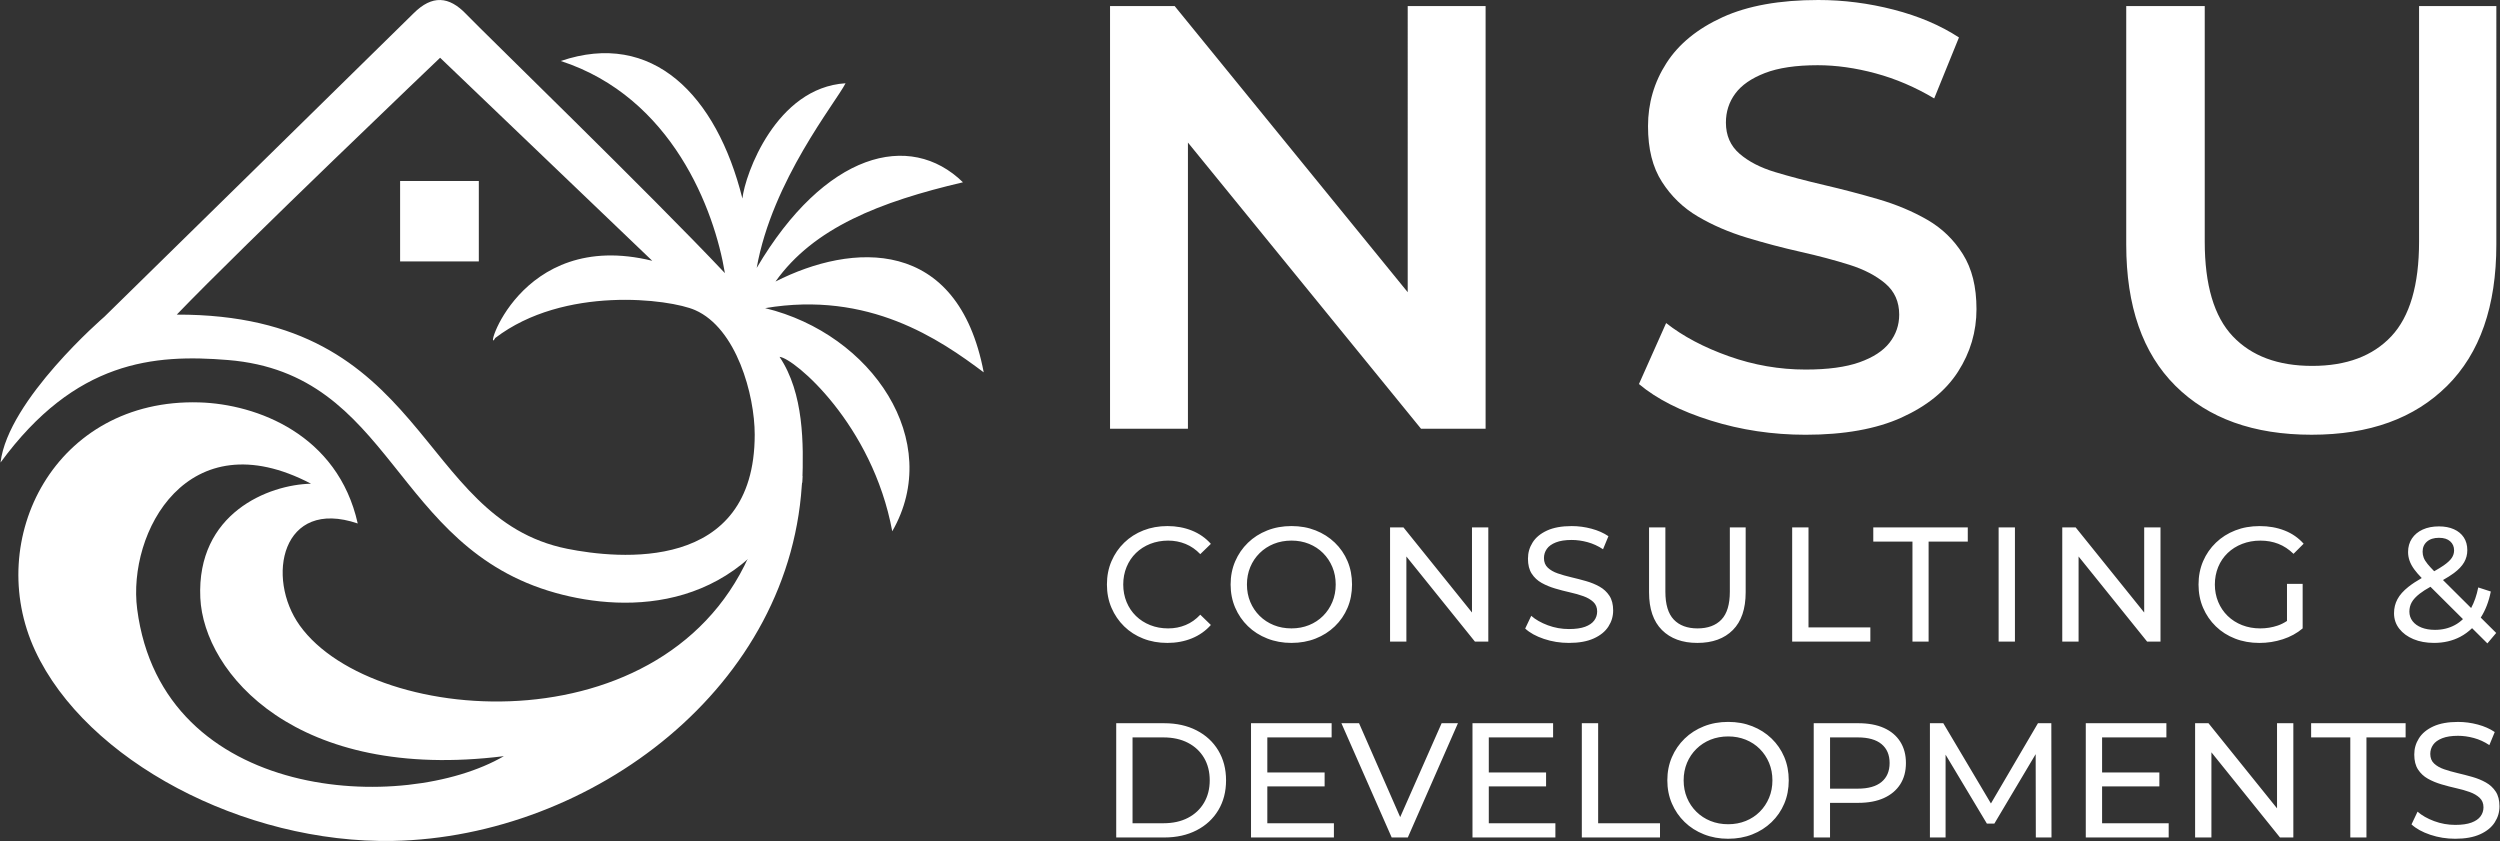
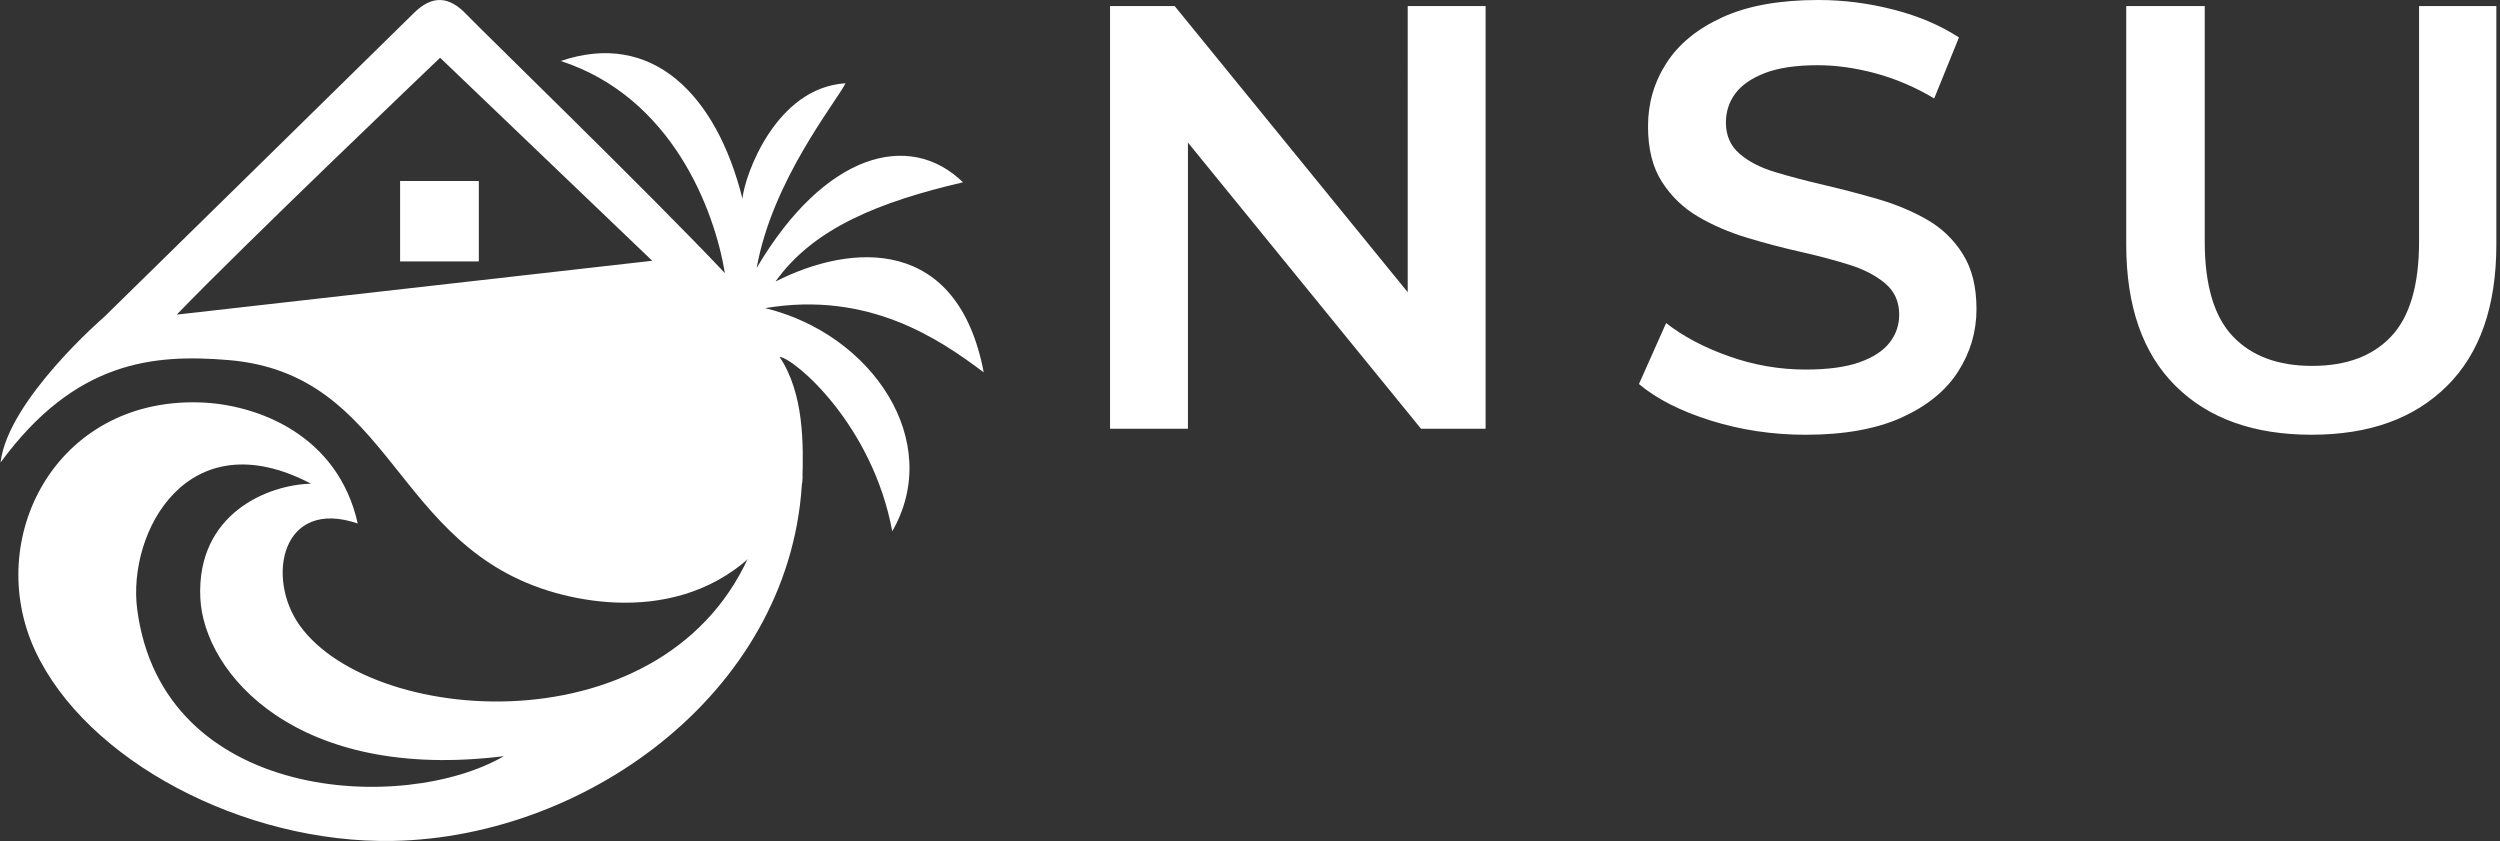
<svg xmlns="http://www.w3.org/2000/svg" id="Layer_1" version="1.1" viewBox="0 0 1808.63 608.41">
  <rect x="0" y="0" width="1808.63" height="608.41" fill="#333333" stroke="none" />
  <defs>
    <style>
      .st0 {
        fill: #fff;
      }
    </style>
  </defs>
  <path class="st0" d="M580.42,344.31c-5.63,152.67-152.95,261.24-295.96,264.05-108.25,2.12-222.13-58.19-259.04-137.66-37.42-80.55,14.39-182.71,118.88-179.58,41.47,1.24,100.11,23.15,114.5,87.6-55.06-18.77-66.71,39.24-41.92,73.83,53.81,75.09,275.94,90.1,330.37-63.82,8.76-10.01,23.15-36.92,33.16-44.43ZM144.92,432.53c-2.82-61.28,49.43-81.97,80.09-82.59-89.48-46.93-132.93,35.43-125.77,90.73,18.15,140.16,193.34,148.29,265.3,106.37-150.17,18.77-217.12-60.07-219.62-114.5Z" />
  <rect class="st0" x="289.46" y="130.94" width="56.94" height="58.19" />
-   <path class="st0" d="M580.42,349c-41.92,94.79-126.39,94.48-178.48,79.93-118.39-33.06-116.85-158.62-236.99-168.47-53.68-4.4-110.44.31-164.56,74.15,5.32-45.36,75.09-105.43,75.09-105.43,0,0,210.47-206.37,223.8-219.62,13.32-13.26,25.5-12.4,37.96.63s133.22,130.15,187.19,187.4c-7.51-45.52-38.01-127.18-118.73-153.46,66.17-22.53,112.63,24.4,131.4,99.49,1.88-17.52,24.4-80.25,74.62-83.38-7.04,13.92-53.03,70.24-64.29,133.59,49.27-83.53,110.75-99.49,149.23-61.95-60.07,14.08-107.93,32.85-135.62,71.8,55.38-28.16,131.87-32.85,150.64,65.7-31.91-23.93-83.06-59.13-158.15-46.46,77.43,18.77,129.52,96.2,91.98,161.43-14.39-77.59-71.12-125.35-81.55-126.18,17.73,26.38,17.42,63.3,16.48,90.83ZM471.86,188.66L318.4,41.78S177.15,176.46,127.87,227.61c182.55-.47,172.7,147.35,282.51,169.41,36.4,7.31,135.62,17.83,135.62-82.59,0-28.72-13.14-76.96-43.17-90.1-18.4-8.05-94.79-17.83-144.54,20.18-8.92,15.96,16.42-79.78,113.57-55.84Z" />
+   <path class="st0" d="M580.42,349c-41.92,94.79-126.39,94.48-178.48,79.93-118.39-33.06-116.85-158.62-236.99-168.47-53.68-4.4-110.44.31-164.56,74.15,5.32-45.36,75.09-105.43,75.09-105.43,0,0,210.47-206.37,223.8-219.62,13.32-13.26,25.5-12.4,37.96.63s133.22,130.15,187.19,187.4c-7.51-45.52-38.01-127.18-118.73-153.46,66.17-22.53,112.63,24.4,131.4,99.49,1.88-17.52,24.4-80.25,74.62-83.38-7.04,13.92-53.03,70.24-64.29,133.59,49.27-83.53,110.75-99.49,149.23-61.95-60.07,14.08-107.93,32.85-135.62,71.8,55.38-28.16,131.87-32.85,150.64,65.7-31.91-23.93-83.06-59.13-158.15-46.46,77.43,18.77,129.52,96.2,91.98,161.43-14.39-77.59-71.12-125.35-81.55-126.18,17.73,26.38,17.42,63.3,16.48,90.83ZM471.86,188.66L318.4,41.78S177.15,176.46,127.87,227.61Z" />
  <path class="st0" d="M1074.76,4.37v305.78h-46.74l-168.61-207.02v207.02h-56.35V4.37h46.74l168.61,207.02V4.37h56.35ZM1375.72,302.06c18.35-8.3,31.96-19.36,40.84-33.2,8.88-13.83,13.33-28.9,13.33-45.21s-3.28-29.27-9.83-39.75c-6.55-10.48-15.14-18.78-25.77-24.9-10.64-6.12-22.43-11.06-35.38-14.85-12.96-3.78-25.99-7.21-39.1-10.26-13.1-3.06-24.97-6.18-35.6-9.39-10.63-3.2-19.22-7.64-25.77-13.32-6.55-5.68-9.83-13.17-9.83-22.5,0-7.86,2.25-14.85,6.77-20.97,4.51-6.12,11.64-11.06,21.4-14.85,9.75-3.78,22.5-5.68,38.22-5.68,13.39,0,27.37,1.96,41.93,5.9,14.56,3.93,28.68,9.98,42.37,18.13l17.91-44.12c-13.4-8.74-29.12-15.43-47.18-20.09C1351.99,2.34,1333.79,0,1315.44,0c-27.96,0-51.04,4.15-69.24,12.45-18.2,8.3-31.74,19.37-40.62,33.2-8.89,13.83-13.32,29.05-13.32,45.65s3.34,29.7,10.05,40.19c6.7,10.49,15.36,18.86,25.99,25.12,10.63,6.27,22.42,11.36,35.38,15.29,12.95,3.93,25.92,7.36,38.88,10.27,12.95,2.91,24.75,6.05,35.38,9.39,10.63,3.35,19.29,7.86,25.99,13.54,6.69,5.68,10.05,13.18,10.05,22.5,0,7.58-2.34,14.35-6.99,20.31-4.66,5.97-11.94,10.7-21.84,14.2-9.9,3.5-22.87,5.24-38.88,5.24-18.93,0-37.42-3.2-55.48-9.61-18.06-6.4-33.2-14.42-45.43-24.03l-19.66,44.12c12.81,10.78,30.14,19.59,51.98,26.43,21.84,6.84,44.7,10.26,68.58,10.26,27.95,0,51.11-4.15,69.45-12.45ZM1770.39,279.13c23.73-23.59,35.6-57.66,35.6-102.22V4.37h-55.91v170.36c0,31.45-6.7,54.32-20.09,68.58-13.4,14.27-32.47,21.4-57.22,21.4s-43.9-7.13-57.44-21.4c-13.54-14.27-20.31-37.13-20.31-68.58V4.37h-56.79v172.54c0,44.56,11.86,78.63,35.6,102.22,23.73,23.59,56.57,35.38,98.5,35.38s74.33-11.79,98.06-35.38Z" />
-   <path class="st0" d="M844.49,465.12c-6.3,0-12.1-1.04-17.41-3.13-5.31-2.08-9.92-5.04-13.81-8.85-3.9-3.82-6.95-8.28-9.15-13.4-2.21-5.12-3.31-10.74-3.31-16.88s1.1-11.77,3.31-16.88c2.2-5.12,5.27-9.58,9.21-13.4,3.93-3.82,8.56-6.77,13.87-8.86,5.31-2.08,11.12-3.13,17.41-3.13s12.26,1.08,17.65,3.25c5.39,2.17,9.98,5.37,13.75,9.62l-7.67,7.44c-3.15-3.31-6.69-5.76-10.63-7.38-3.94-1.61-8.15-2.42-12.63-2.42s-8.95.79-12.93,2.36c-3.97,1.58-7.42,3.78-10.33,6.61-2.91,2.83-5.18,6.2-6.79,10.1-1.61,3.9-2.42,8.13-2.42,12.69s.81,8.8,2.42,12.69c1.61,3.9,3.88,7.26,6.79,10.1,2.91,2.83,6.36,5.04,10.33,6.61,3.97,1.58,8.28,2.36,12.93,2.36s8.7-.81,12.63-2.42c3.93-1.61,7.48-4.11,10.63-7.5l7.67,7.44c-3.78,4.25-8.36,7.48-13.75,9.68-5.39,2.2-11.32,3.31-17.77,3.31ZM934.33,465.12c-6.3,0-12.14-1.06-17.53-3.19-5.39-2.12-10.06-5.09-13.99-8.91-3.94-3.82-7.01-8.28-9.21-13.4-2.21-5.12-3.31-10.7-3.31-16.77s1.1-11.65,3.31-16.77c2.2-5.12,5.27-9.58,9.21-13.4,3.93-3.82,8.58-6.79,13.93-8.91,5.35-2.12,11.22-3.19,17.59-3.19s12.1,1.04,17.41,3.13c5.31,2.09,9.96,5.04,13.93,8.86,3.97,3.82,7.04,8.28,9.21,13.4,2.16,5.12,3.25,10.74,3.25,16.88s-1.08,11.77-3.25,16.88c-2.17,5.12-5.23,9.58-9.21,13.4-3.98,3.82-8.62,6.77-13.93,8.85-5.31,2.09-11.12,3.13-17.41,3.13ZM934.33,454.61c4.56,0,8.8-.79,12.69-2.36,3.9-1.57,7.28-3.8,10.15-6.67,2.87-2.87,5.12-6.24,6.73-10.1,1.61-3.86,2.42-8.07,2.42-12.63s-.81-8.78-2.42-12.63c-1.61-3.86-3.86-7.22-6.73-10.1-2.87-2.87-6.26-5.09-10.15-6.67-3.9-1.57-8.13-2.36-12.69-2.36s-8.91.79-12.81,2.36c-3.9,1.58-7.3,3.8-10.21,6.67-2.91,2.87-5.18,6.24-6.79,10.1-1.61,3.86-2.42,8.07-2.42,12.63s.81,8.78,2.42,12.63c1.61,3.86,3.88,7.22,6.79,10.1,2.91,2.87,6.32,5.1,10.21,6.67,3.9,1.58,8.17,2.36,12.81,2.36ZM1064.91,381.53v61.58l-49.59-61.58h-9.68v82.64h11.81v-61.58l49.59,61.58h9.68v-82.64h-11.81ZM1135.04,465.12c-6.3,0-12.32-.96-18.06-2.89-5.75-1.93-10.27-4.43-13.58-7.5l4.37-9.21c3.15,2.76,7.16,5.04,12.04,6.85,4.88,1.81,9.96,2.72,15.23,2.72,4.8,0,8.7-.55,11.69-1.65,2.99-1.1,5.2-2.62,6.61-4.54,1.42-1.93,2.13-4.11,2.13-6.55,0-2.83-.93-5.12-2.77-6.85-1.85-1.73-4.25-3.13-7.2-4.19-2.95-1.06-6.2-1.99-9.74-2.77-3.54-.79-7.1-1.71-10.69-2.78-3.58-1.06-6.85-2.42-9.8-4.07-2.95-1.65-5.33-3.88-7.14-6.67-1.81-2.79-2.72-6.39-2.72-10.8s1.12-8.16,3.36-11.75c2.24-3.58,5.71-6.45,10.39-8.62,4.68-2.16,10.64-3.25,17.89-3.25,4.8,0,9.56.63,14.29,1.89,4.72,1.26,8.81,3.07,12.28,5.43l-3.9,9.45c-3.54-2.36-7.28-4.07-11.22-5.14-3.94-1.06-7.75-1.59-11.45-1.59-4.65,0-8.46.59-11.45,1.77-2.99,1.18-5.18,2.75-6.55,4.72-1.38,1.97-2.07,4.17-2.07,6.61,0,2.91.92,5.24,2.78,6.97,1.85,1.73,4.25,3.11,7.2,4.13,2.95,1.02,6.2,1.95,9.74,2.78,3.54.83,7.1,1.75,10.68,2.77,3.58,1.02,6.85,2.36,9.8,4.01,2.95,1.65,5.33,3.86,7.14,6.61,1.81,2.76,2.72,6.3,2.72,10.62s-1.14,8.05-3.42,11.63c-2.28,3.58-5.8,6.45-10.57,8.62-4.76,2.17-10.76,3.25-18.01,3.25ZM1227.96,465.12c-10.86,0-19.4-3.11-25.62-9.33-6.22-6.22-9.33-15.31-9.33-27.27v-46.99h11.81v46.52c0,9.21,2.03,15.94,6.08,20.19,4.05,4.25,9.78,6.38,17.18,6.38s13.24-2.12,17.3-6.38c4.05-4.25,6.08-10.98,6.08-20.19v-46.52h11.45v46.99c0,11.96-3.09,21.06-9.27,27.27-6.18,6.22-14.74,9.33-25.68,9.33ZM1296.55,464.18v-82.64h11.81v72.37h44.75v10.27h-56.55ZM1383.57,464.18v-72.37h-28.34v-10.27h68.36v10.27h-28.34v72.37h-11.69ZM1445.91,464.18v-82.64h11.8v82.64h-11.8ZM1551.22,381.53v61.58l-49.59-61.58h-9.68v82.64h11.8v-61.58l49.59,61.58h9.68v-82.64h-11.81ZM1654.53,449.23c-2.13,1.4-4.35,2.53-6.67,3.32-4.05,1.38-8.29,2.07-12.69,2.07-4.72,0-9.09-.79-13.11-2.36-4.01-1.57-7.5-3.8-10.45-6.67-2.95-2.87-5.23-6.26-6.85-10.15-1.61-3.9-2.42-8.09-2.42-12.57s.81-8.79,2.42-12.69c1.61-3.9,3.9-7.26,6.85-10.1,2.95-2.83,6.45-5.04,10.51-6.61,4.05-1.57,8.44-2.36,13.16-2.36s8.95.77,12.93,2.3c3.97,1.54,7.66,3.96,11.04,7.26l7.32-7.32c-3.78-4.25-8.38-7.44-13.81-9.56-5.43-2.12-11.41-3.19-17.95-3.19s-12.36,1.04-17.71,3.13c-5.35,2.09-10.02,5.04-13.99,8.86-3.97,3.82-7.07,8.28-9.27,13.4-2.2,5.12-3.31,10.74-3.31,16.88s1.1,11.77,3.31,16.88c2.2,5.12,5.27,9.58,9.21,13.4,3.93,3.82,8.58,6.77,13.93,8.85,5.35,2.09,11.22,3.13,17.59,3.13,5.82,0,11.47-.89,16.94-2.66,5.47-1.77,10.25-4.39,14.35-7.85v-32.23h-11.33v26.85ZM1805.88,457.92l-11.18-11.12c3.37-5.26,5.83-11.52,7.28-18.87l-9.09-2.95c-1.14,5.79-2.89,10.72-5.15,14.9l-20.36-20.25c3.1-1.76,5.77-3.44,7.92-5.04,3.38-2.52,5.84-5.12,7.38-7.79,1.54-2.68,2.3-5.59,2.3-8.74,0-3.62-.85-6.71-2.54-9.27-1.69-2.56-4.07-4.53-7.14-5.9-3.07-1.38-6.69-2.07-10.86-2.07-4.49,0-8.4.77-11.75,2.3-3.34,1.54-5.94,3.7-7.79,6.49-1.85,2.79-2.77,6.04-2.77,9.74,0,2.13.35,4.21,1.06,6.26.71,2.05,1.85,4.15,3.42,6.32,1.35,1.86,3.17,3.96,5.4,6.25-3.8,2.18-7.04,4.31-9.65,6.38-3.62,2.87-6.26,5.84-7.91,8.91-1.65,3.07-2.48,6.45-2.48,10.15,0,4.25,1.26,7.99,3.78,11.21,2.52,3.23,5.94,5.75,10.27,7.56,4.33,1.81,9.29,2.72,14.88,2.72,7,0,13.3-1.46,18.89-4.37,3.18-1.66,6.04-3.79,8.65-6.29l11.07,11.01,6.38-7.55ZM1755.76,391.86c2.09-1.85,4.98-2.78,8.68-2.78s6.26.85,8.15,2.54c1.89,1.69,2.83,3.88,2.83,6.55,0,1.97-.57,3.8-1.71,5.49-1.14,1.69-3.07,3.48-5.78,5.37-1.82,1.27-4.15,2.69-6.91,4.23-2.02-2.06-3.63-3.82-4.78-5.24-1.38-1.69-2.32-3.23-2.83-4.61-.51-1.38-.77-2.81-.77-4.31,0-2.99,1.04-5.41,3.13-7.26ZM1775.89,452.25c-4.25,2.28-9.01,3.42-14.29,3.42-3.7,0-6.95-.55-9.74-1.65-2.79-1.1-4.96-2.66-6.49-4.66-1.53-2.01-2.3-4.31-2.3-6.91,0-2.44.57-4.68,1.71-6.73,1.14-2.05,3.05-4.11,5.73-6.2,2.02-1.57,4.63-3.25,7.81-5.02l23.51,23.39c-1.8,1.75-3.78,3.21-5.94,4.36ZM807.53,605.86v-82.64h34.83c8.81,0,16.59,1.73,23.32,5.19,6.73,3.46,11.96,8.31,15.7,14.52,3.74,6.22,5.61,13.42,5.61,21.61s-1.87,15.39-5.61,21.61c-3.74,6.22-8.97,11.06-15.7,14.52-6.73,3.46-14.5,5.2-23.32,5.2h-34.83ZM819.34,595.58h22.31c6.85,0,12.77-1.3,17.77-3.9,5-2.6,8.87-6.24,11.63-10.92,2.75-4.68,4.13-10.1,4.13-16.23s-1.38-11.65-4.13-16.29c-2.76-4.64-6.63-8.27-11.63-10.86-5-2.6-10.92-3.9-17.77-3.9h-22.31v62.1ZM905.05,605.86v-82.64h58.32v10.27h-46.52v62.1h48.17v10.27h-59.98ZM915.8,568.9v-10.04h42.5v10.04h-42.5ZM1042.95,523.21l-29.98,67.94-29.77-67.94h-12.75l36.36,82.64h11.69l36.25-82.64h-11.81ZM1077.07,595.58v-26.68h41.44v-10.04h-41.44v-25.38h46.52v-10.27h-58.32v82.64h59.98v-10.27h-48.17ZM1144.37,605.86v-82.64h11.81v72.37h44.75v10.27h-56.55ZM1250.27,606.8c-6.3,0-12.14-1.06-17.53-3.19-5.39-2.12-10.06-5.09-13.99-8.91-3.94-3.82-7.01-8.28-9.21-13.4-2.21-5.12-3.31-10.7-3.31-16.77s1.1-11.65,3.31-16.77c2.2-5.12,5.27-9.58,9.21-13.4,3.93-3.82,8.58-6.79,13.93-8.91,5.35-2.12,11.22-3.19,17.59-3.19s12.1,1.04,17.41,3.13c5.31,2.09,9.96,5.04,13.93,8.86,3.97,3.82,7.04,8.28,9.21,13.4,2.16,5.12,3.25,10.74,3.25,16.88s-1.08,11.77-3.25,16.88c-2.17,5.12-5.23,9.58-9.21,13.4-3.98,3.82-8.62,6.77-13.93,8.85-5.31,2.09-11.12,3.13-17.41,3.13ZM1250.27,596.29c4.56,0,8.8-.79,12.69-2.36,3.9-1.57,7.28-3.8,10.15-6.67,2.87-2.87,5.12-6.24,6.73-10.1,1.61-3.86,2.42-8.07,2.42-12.63s-.81-8.78-2.42-12.63c-1.61-3.86-3.86-7.22-6.73-10.1-2.87-2.87-6.26-5.09-10.15-6.67-3.9-1.57-8.13-2.36-12.69-2.36s-8.91.79-12.81,2.36c-3.9,1.58-7.3,3.8-10.21,6.67-2.91,2.87-5.18,6.24-6.79,10.1-1.61,3.86-2.42,8.07-2.42,12.63s.81,8.78,2.42,12.63c1.61,3.86,3.88,7.22,6.79,10.1,2.91,2.87,6.32,5.1,10.21,6.67,3.9,1.58,8.17,2.36,12.81,2.36ZM1374.72,536.55c-2.76-4.33-6.69-7.63-11.81-9.92-5.12-2.28-11.29-3.42-18.54-3.42h-32.23v82.64h11.8v-25.03h20.43c7.24,0,13.42-1.16,18.54-3.48,5.12-2.32,9.05-5.63,11.81-9.92,2.75-4.29,4.13-9.42,4.13-15.41s-1.38-11.13-4.13-15.46ZM1361.2,565.71c-3.9,3.23-9.62,4.84-17.18,4.84h-20.07v-37.07h20.07c7.55,0,13.28,1.61,17.18,4.84,3.9,3.23,5.84,7.79,5.84,13.69s-1.95,10.47-5.84,13.7ZM1484.16,605.86l-.12-82.64h-9.68l-34.02,58.05-34.46-58.05h-9.68v82.64h11.33v-59.9l29.87,49.86h5.43l29.88-50.23.11,60.27h11.33ZM1520.76,595.58v-26.68h41.44v-10.04h-41.44v-25.38h46.52v-10.27h-58.32v82.64h59.98v-10.27h-48.17ZM1647.32,523.21v61.58l-49.59-61.58h-9.68v82.64h11.8v-61.58l49.59,61.58h9.68v-82.64h-11.81ZM1700.33,605.86v-72.37h-28.34v-10.27h68.36v10.27h-28.34v72.37h-11.69ZM1776.25,606.8c-6.3,0-12.32-.96-18.06-2.89-5.75-1.93-10.27-4.43-13.58-7.5l4.37-9.21c3.15,2.76,7.16,5.04,12.04,6.85,4.88,1.81,9.96,2.72,15.23,2.72,4.8,0,8.7-.55,11.69-1.65,2.99-1.1,5.2-2.62,6.61-4.54,1.42-1.93,2.13-4.11,2.13-6.55,0-2.83-.93-5.12-2.78-6.85-1.85-1.73-4.25-3.13-7.2-4.19-2.95-1.06-6.2-1.99-9.74-2.77-3.54-.79-7.11-1.71-10.69-2.78-3.58-1.06-6.85-2.42-9.8-4.07-2.95-1.65-5.33-3.88-7.14-6.67-1.81-2.79-2.72-6.39-2.72-10.8s1.12-8.16,3.37-11.75c2.24-3.58,5.71-6.45,10.39-8.62,4.68-2.16,10.65-3.25,17.89-3.25,4.8,0,9.56.63,14.29,1.89,4.72,1.26,8.81,3.07,12.28,5.43l-3.9,9.45c-3.54-2.36-7.28-4.07-11.22-5.14-3.94-1.06-7.75-1.59-11.45-1.59-4.65,0-8.46.59-11.45,1.77-2.99,1.18-5.18,2.75-6.55,4.72-1.38,1.97-2.07,4.17-2.07,6.61,0,2.91.92,5.24,2.77,6.97,1.85,1.73,4.25,3.11,7.2,4.13,2.95,1.02,6.2,1.95,9.74,2.78,3.54.83,7.1,1.75,10.69,2.77,3.58,1.02,6.85,2.36,9.8,4.01,2.95,1.65,5.33,3.86,7.14,6.61,1.81,2.76,2.72,6.3,2.72,10.62s-1.14,8.05-3.42,11.63c-2.28,3.58-5.8,6.45-10.57,8.62-4.76,2.17-10.77,3.25-18.01,3.25Z" />
</svg>